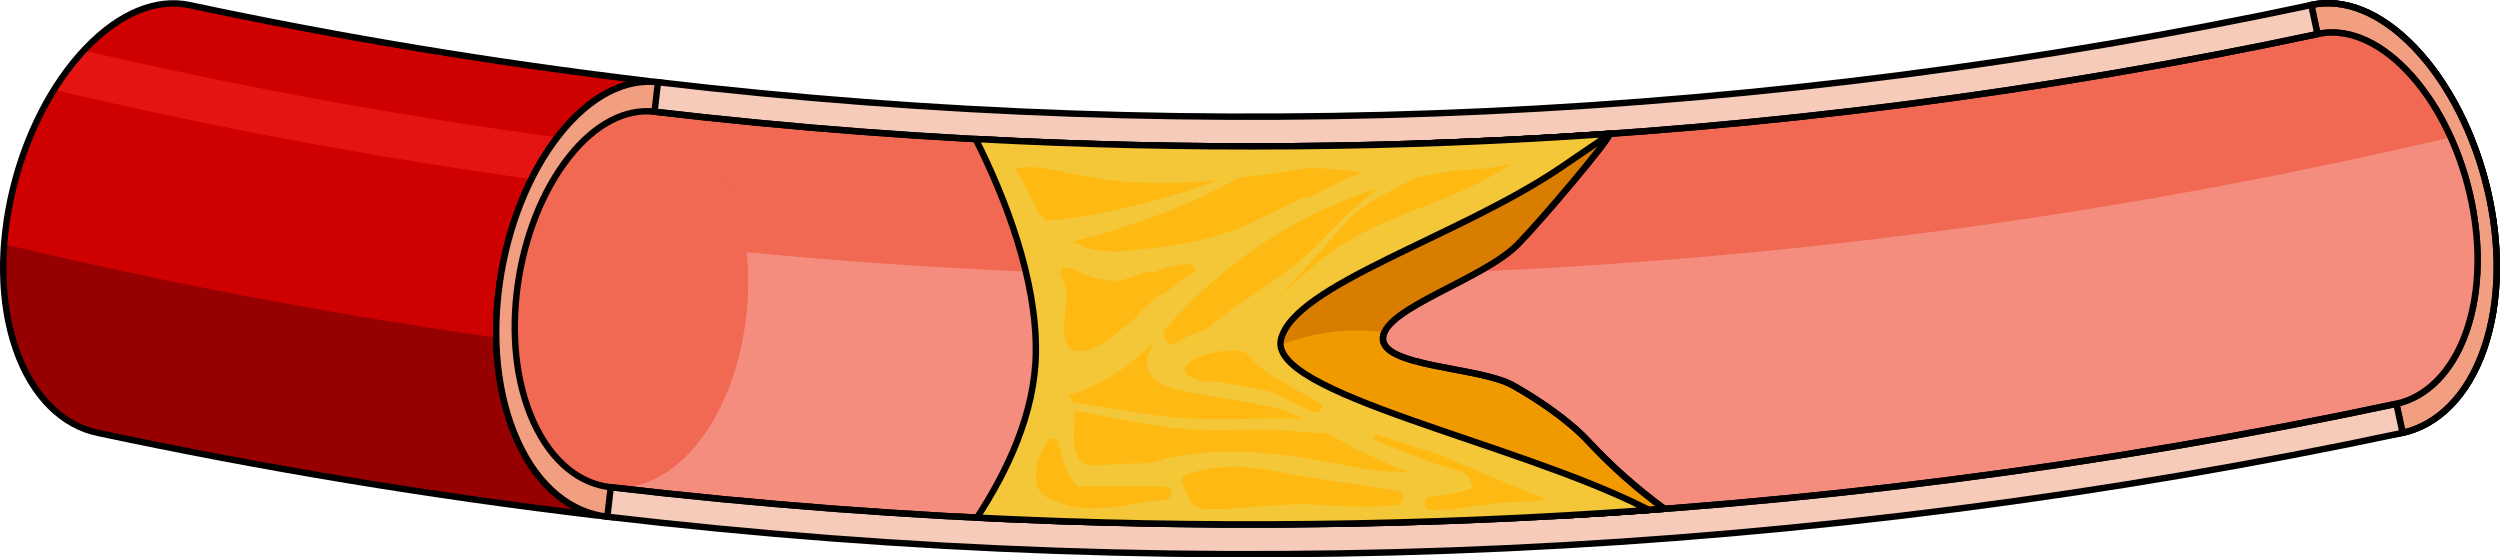
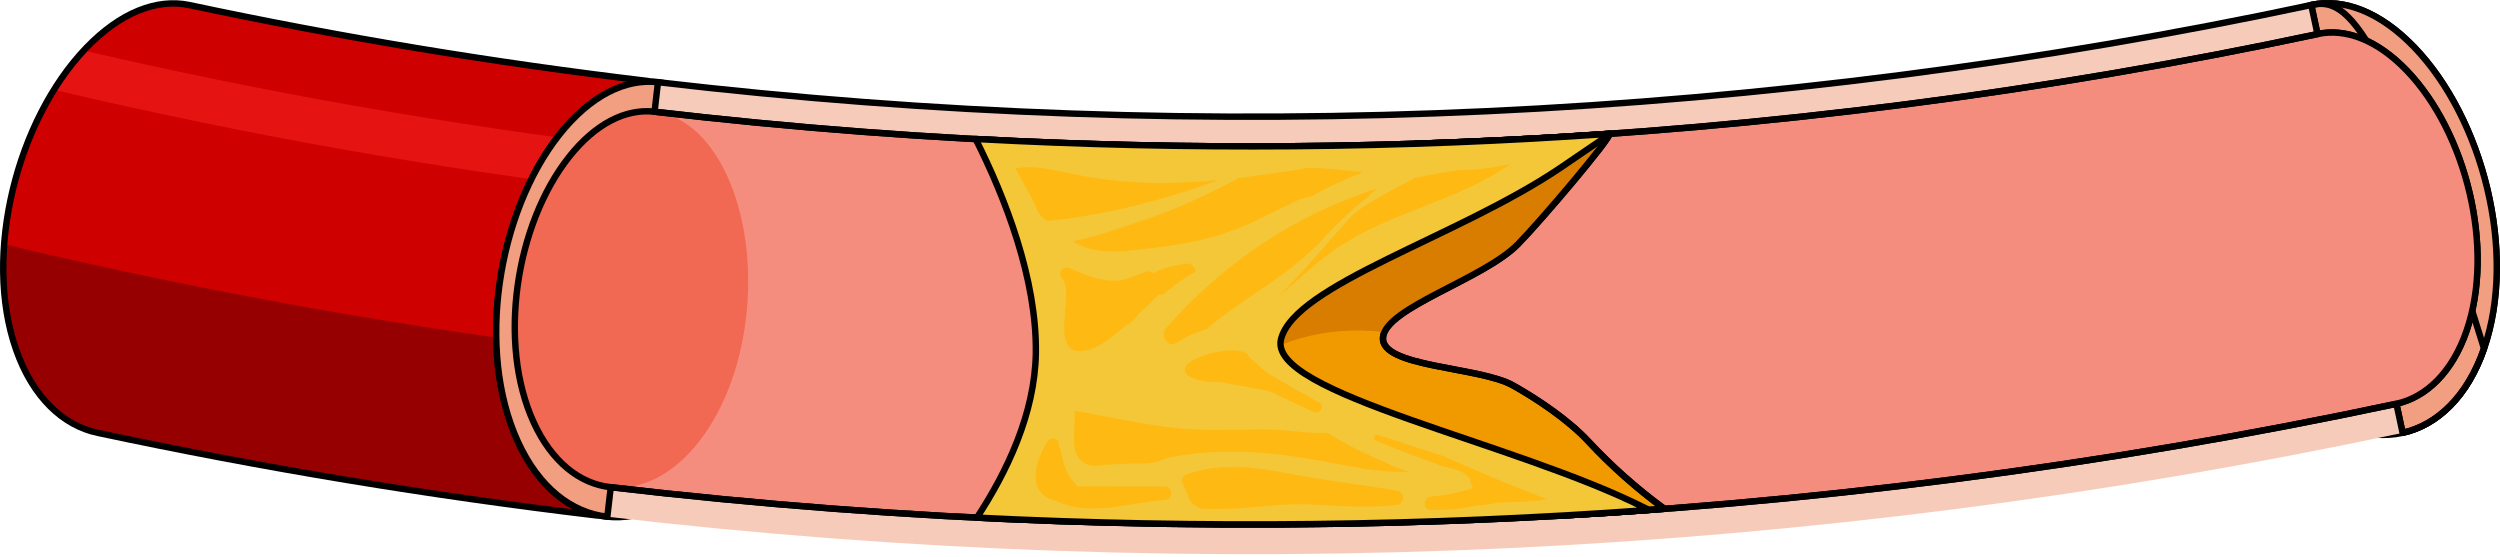
<svg xmlns="http://www.w3.org/2000/svg" version="1.1" id="Layer_1" x="0px" y="0px" width="389.033px" height="86.74px" viewBox="0 0 389.033 86.74" enable-background="new 0 0 389.033 86.74" xml:space="preserve">
  <g>
    <path fill="#CE0000" d="M2.5,54.399c2.585,7.402,7.31,11.84,12.747,12.966c0,0,0,0,0,0c25.694,5.471,51.577,9.752,77.566,12.844   c2.681-22.533,5.362-45.067,8.043-67.6C76.922,9.762,53.086,5.819,29.423,0.781c0,0,0,0,0,0C24.419-0.251,18.719,1.908,13.36,7.51   C2.664,18.697-2.687,39.568,2.5,54.399z" />
    <path fill="#E61313" d="M8.42,13.98c29.67,7.001,59.636,12.305,89.755,15.912c0.277-2.317,0.555-4.634,0.832-6.95   c-28.839-3.454-57.537-8.477-85.965-15.07C11.354,9.689,9.811,11.747,8.42,13.98z" />
    <path fill="#970000" d="M0.666,38.013C0.228,43.761,0.762,49.43,2.5,54.399c2.585,7.402,7.31,11.84,12.747,12.966c0,0,0,0,0,0   c25.694,5.47,51.577,9.752,77.566,12.844c1.001-8.415,2.003-16.831,3.004-25.247C63.881,51.163,32.11,45.513,0.666,38.013z" />
    <path fill="none" stroke="#000000" stroke-linecap="round" stroke-linejoin="round" stroke-miterlimit="10" d="M2.5,54.399   c2.585,7.402,7.31,11.84,12.747,12.966c0,0,0,0,0,0c25.694,5.471,51.577,9.752,77.566,12.844c2.681-22.533,5.362-45.067,8.043-67.6   C76.922,9.762,53.086,5.819,29.423,0.781c0,0,0,0,0,0C24.419-0.251,18.719,1.908,13.36,7.51C2.664,18.697-2.687,39.568,2.5,54.399z   " />
    <g>
      <g enable-background="new    ">
        <g>
          <path fill="#F7CBBA" stroke="#000000" stroke-linecap="round" stroke-linejoin="round" stroke-miterlimit="10" d="      M347.745,13.467c-5.194,14.57-1.577,35.81,9.183,47.246c10.732,11.443,24.481,8.445,29.617-6.466      c5.164-14.916-0.183-35.797-10.856-46.899C364.985-3.75,352.968-1.11,347.745,13.467" />
        </g>
      </g>
    </g>
    <path fill="#F19F80" stroke="#000000" stroke-linecap="round" stroke-linejoin="round" stroke-miterlimit="10" d="M359.664,0.779   l14.211,66.574c5.404-1.197,10.108-5.669,12.67-13.105c5.164-14.916-0.183-35.797-10.856-46.899   C370.338,1.8,364.659-0.315,359.664,0.779z" />
    <g>
      <g enable-background="new    ">
        <g>
          <path fill="none" stroke="#000000" stroke-linecap="round" stroke-linejoin="round" stroke-miterlimit="10" d="M350.28,16.292      c-4.486,12.61-1.259,30.945,8.034,40.807c9.272,9.867,21.051,7.298,25.495-5.567c4.465-12.868-0.054-30.937-9.283-40.55      C365.276,1.374,354.788,3.677,350.28,16.292" />
        </g>
      </g>
    </g>
    <g>
      <g enable-background="new    ">
        <g>
          <path fill="#F7CBBA" stroke="#000000" stroke-linecap="round" stroke-linejoin="round" stroke-miterlimit="10" d="      M87.015,20.986c-9.573,12.139-12.953,33.418-6.445,47.697c6.48,14.277,20.415,15.838,30.013,3.356      c9.629-12.476,11.263-33.97,4.755-47.904C108.803,10.195,96.618,8.849,87.015,20.986" />
        </g>
      </g>
    </g>
    <g>
      <g enable-background="new    ">
        <g>
          <path fill="none" stroke="#000000" stroke-linecap="round" stroke-linejoin="round" stroke-miterlimit="10" d="M88.507,24.473      c-8.276,10.508-11.095,28.912-5.47,41.229c5.604,12.316,17.539,13.653,25.836,2.889c8.318-10.761,9.832-29.324,4.208-41.385      C107.436,15.142,96.805,13.966,88.507,24.473" />
        </g>
      </g>
    </g>
    <path fill-rule="evenodd" clip-rule="evenodd" fill="#F7CBBA" d="M102.326,12.783c85.695,10.034,172.625,6.033,257.336-12.002   c4.725,22.195,9.451,44.39,14.176,66.585C281.854,86.949,187.461,91.293,94.408,80.398C97.047,57.86,99.686,35.321,102.326,12.783z   " />
    <path fill="#F19F80" stroke="#000000" stroke-linecap="round" stroke-linejoin="round" stroke-miterlimit="10" d="M102.392,12.792   c-5.082-0.593-10.555,2.1-15.377,8.194c-9.573,12.139-12.953,33.418-6.445,47.697c3.26,7.182,8.406,11.142,13.937,11.72   L102.392,12.792z" />
-     <path fill="none" stroke="#000000" stroke-linecap="round" stroke-linejoin="round" stroke-miterlimit="10" d="M359.664,0.779   l14.211,66.574c5.404-1.197,10.108-5.669,12.67-13.105c5.164-14.916-0.183-35.797-10.856-46.899   C370.338,1.8,364.659-0.315,359.664,0.779z" />
+     <path fill="none" stroke="#000000" stroke-linecap="round" stroke-linejoin="round" stroke-miterlimit="10" d="M359.664,0.779   l14.211,66.574c5.404-1.197,10.108-5.669,12.67-13.105C370.338,1.8,364.659-0.315,359.664,0.779z" />
    <path fill-rule="evenodd" clip-rule="evenodd" fill="#F48D7D" d="M83.037,65.703c2.806,6.15,7.184,9.574,11.909,10.101c0,0,0,0,0,0   c92.552,10.837,186.438,6.516,277.928-12.962c0,0,0,0,0,0c4.661-1.017,8.709-4.887,10.935-11.309   c4.465-12.868-0.054-30.937-9.283-40.55c-4.624-4.814-9.562-6.628-13.902-5.678c0,0,0,0,0,0   C275.42,23.445,187.983,27.469,101.788,17.377c0,0,0,0,0,0c-4.397-0.487-9.134,1.835-13.281,7.096   C80.23,34.982,77.412,53.385,83.037,65.703z" />
-     <path fill-rule="evenodd" clip-rule="evenodd" fill="#F16853" d="M374.526,10.983c-4.625-4.814-9.563-6.628-13.902-5.678   c0,0,0,0,0,0c-85.205,18.141-172.642,22.164-258.837,12.072c0,0,0,0,0,0c-4.319-0.478-8.965,1.761-13.059,6.827   c-0.517,3.907-1.035,7.814-1.552,11.721c97.909,12.967,197.589,8.119,294.174-14.544C379.558,17.417,377.258,13.829,374.526,10.983   z" />
    <g>
      <g enable-background="new    ">
        <g>
          <path fill="#F16853" d="M88.507,24.473c-8.276,10.508-11.095,28.912-5.47,41.229c5.604,12.316,17.539,13.653,25.836,2.889      c8.318-10.761,9.832-29.324,4.208-41.385C107.436,15.142,96.805,13.966,88.507,24.473" />
        </g>
      </g>
    </g>
    <path fill-rule="evenodd" clip-rule="evenodd" fill="none" stroke="#000000" stroke-linecap="round" stroke-linejoin="round" stroke-miterlimit="10" d="   M83.037,65.703c2.806,6.15,7.184,9.574,11.909,10.101c0,0,0,0,0,0c92.552,10.837,186.438,6.516,277.928-12.962c0,0,0,0,0,0   c4.661-1.017,8.709-4.887,10.935-11.309c4.465-12.868-0.054-30.937-9.283-40.55c-4.624-4.814-9.562-6.628-13.902-5.678c0,0,0,0,0,0   C275.42,23.445,187.983,27.469,101.788,17.377c0,0,0,0,0,0c-4.397-0.487-9.134,1.835-13.281,7.096   C80.23,34.982,77.412,53.385,83.037,65.703z" />
    <path fill-rule="evenodd" clip-rule="evenodd" fill="none" stroke="#000000" stroke-linecap="round" stroke-linejoin="round" stroke-miterlimit="10" d="   M372.874,62.842C281.385,82.32,187.498,86.641,94.946,75.804" />
    <path fill-rule="evenodd" clip-rule="evenodd" fill="none" stroke="#000000" stroke-linecap="round" stroke-linejoin="round" stroke-miterlimit="10" d="   M360.624,5.305c-85.205,18.14-172.641,22.164-258.837,12.072" />
-     <path fill-rule="evenodd" clip-rule="evenodd" fill="none" stroke="#000000" stroke-linecap="round" stroke-linejoin="round" stroke-miterlimit="10" d="   M373.837,67.366C281.854,86.949,187.461,91.293,94.408,80.398" />
    <path fill-rule="evenodd" clip-rule="evenodd" fill="none" stroke="#000000" stroke-linecap="round" stroke-linejoin="round" stroke-miterlimit="10" d="   M102.326,12.783c85.695,10.034,172.625,6.033,257.336-12.002" />
    <path fill-rule="evenodd" clip-rule="evenodd" fill="#F19A00" stroke="#000000" stroke-linecap="round" stroke-linejoin="round" stroke-miterlimit="10" d="   M247.164,68.673c-3.049-3.275-7.831-6.517-11.734-8.705c-5.204-2.918-20.577-2.802-20.221-7.44s15.618-9.072,20.984-14.516   c3.588-3.64,14.578-16.64,14.274-17.197c-10.039,0.706-20.088,1.22-30.142,1.546c-3.937,1.713-7.177,3.441-8.846,4.562   c-3.25,2.183-6.207,4.793-9.541,6.846c-5.042,3.105-10.782,4.842-16.37,6.802c-6.749,2.368-13.504,5.188-18.884,9.902   c7.52,6.434,15.247,12.992,24.516,16.462c10.851,4.062,22.88,3.54,34.078,6.515c6.06,1.609,11.94,4.243,17.802,6.787   c5.309-0.301,10.615-0.658,15.919-1.058C254.736,76.06,250.764,72.541,247.164,68.673z" />
    <path fill-rule="evenodd" clip-rule="evenodd" fill="#D97D00" d="M199.661,35.052c-0.432,0.226-0.867,0.445-1.306,0.656   c-0.183,0.088-0.366,0.178-0.551,0.264c-0.545,0.254-1.094,0.499-1.647,0.735c-0.057,0.024-0.113,0.051-0.17,0.075   c-0.615,0.259-1.235,0.507-1.857,0.75c-0.198,0.077-0.397,0.152-0.596,0.227c-0.445,0.169-0.891,0.336-1.338,0.499   c-0.214,0.078-0.427,0.156-0.642,0.233c-0.503,0.18-1.007,0.358-1.511,0.534c-0.125,0.043-0.249,0.088-0.374,0.131   c-0.003,0.001-0.006,0.002-0.009,0.003c-1.333,3.523-1.779,7.34-1.024,11.034l2.855,7.713c6.583-4.548,14.293-7.377,23.941-6.211   c1.936-4.34,15.717-8.564,20.761-13.681c3.588-3.64,14.577-16.64,14.274-17.197c-10.039,0.706-20.088,1.22-30.142,1.546   c-3.937,1.713-7.177,3.441-8.846,4.562c-3.25,2.183-6.207,4.793-9.541,6.846c-0.572,0.352-1.154,0.681-1.743,1   C200.019,34.866,199.839,34.959,199.661,35.052z" />
    <path fill-rule="evenodd" clip-rule="evenodd" fill="none" stroke="#000000" stroke-linecap="round" stroke-linejoin="round" stroke-miterlimit="10" d="   M247.164,68.673c-3.049-3.275-7.831-6.517-11.734-8.705c-5.204-2.918-20.577-2.802-20.221-7.44s15.618-9.072,20.984-14.516   c3.588-3.64,14.578-16.64,14.274-17.197c-10.039,0.706-20.088,1.22-30.142,1.546c-3.937,1.713-7.177,3.441-8.846,4.562   c-3.25,2.183-6.207,4.793-9.541,6.846c-5.042,3.105-10.782,4.842-16.37,6.802c-6.749,2.368-13.504,5.188-18.884,9.902   c7.52,6.434,15.247,12.992,24.516,16.462c10.851,4.062,22.88,3.54,34.078,6.515c6.06,1.609,11.94,4.243,17.802,6.787   c5.309-0.301,10.615-0.658,15.919-1.058C254.736,76.06,250.764,72.541,247.164,68.673z" />
    <path fill-rule="evenodd" clip-rule="evenodd" fill="#F4C738" stroke="#000000" stroke-linecap="round" stroke-linejoin="round" stroke-miterlimit="10" d="   M256.166,79.136c-20.507-10.4-58.946-17.886-56.823-26.359s27.491-15.876,43.436-26.638c2.605-1.758,5.21-3.568,7.846-5.328   c-32.891,2.318-65.889,2.584-98.805,0.817c4.58,9.075,9.548,21.836,9.371,33.337c-0.144,9.358-4.481,18.447-9.165,25.582   c34.843,1.732,69.765,1.338,104.571-1.191C256.452,79.283,256.309,79.209,256.166,79.136z" />
    <g>
      <path fill-rule="evenodd" clip-rule="evenodd" fill="#FEB913" d="M188.007,51.005c4.795-4.083,10.374-6.947,15.129-11.167    c0.695-0.616,1.366-1.258,2.046-1.891c2.344-2.608,4.825-5.055,7.527-7.184c0.509-0.481,1.026-0.952,1.542-1.425    c-12.638,4.056-23.95,11.584-32.802,21.744c-0.996,1.143,0.311,3.206,1.724,2.235c1.467-1.008,3.083-1.628,4.741-2.144    C187.926,51.11,187.954,51.05,188.007,51.005z" />
      <path fill-rule="evenodd" clip-rule="evenodd" fill="#FEB913" d="M227.227,26.459c-0.044,0.007-0.089,0.014-0.134,0.019    l-0.001-0.003c-0.005,0.002-0.01,0.004-0.016,0.005c-2.306,0.287-4.581,0.692-6.824,1.199c-2.821,1.421-5.613,2.893-8.244,4.619    c-0.485,0.318-0.945,0.664-1.408,1.005c-2.715,2.968-5.291,6.06-8.047,9.047c-1.2,1.3-2.413,2.595-3.684,3.789    c3.257-2.58,6.193-5.6,9.701-7.878c8.311-5.397,18.384-7.048,26.514-12.751C232.471,26.111,229.789,26.453,227.227,26.459z" />
      <path fill-rule="evenodd" clip-rule="evenodd" fill="#FEB913" d="M162.86,34.38c0.876-0.077,1.75-0.157,2.612-0.273    c4.199-0.565,8.341-1.346,12.438-2.43c3.995-1.057,7.91-2.252,11.738-3.663c-3.154,0.293-6.317,0.469-9.491,0.452    c-4.873-0.026-9.63-0.597-14.396-1.624c-2.734-0.589-5.095-1.135-7.777-0.629c1.368,2.287,2.59,4.627,3.696,7.051    C162.067,33.643,162.462,34.014,162.86,34.38z" />
      <path fill-rule="evenodd" clip-rule="evenodd" fill="#FEB913" d="M203.537,26.131c-3.58,0.589-7.171,1.135-10.774,1.555    c-4.332,2.324-8.761,4.459-13.391,6.07c-3.453,1.202-7.911,2.835-12.385,3.801c0.158,0.096,0.311,0.207,0.471,0.296    c3.545,1.986,8.015,1.18,11.848,0.757c4.816-0.531,9.542-1.476,14.036-3.337c3.104-1.286,6.062-2.992,9.127-4.333    c0.544-0.141,1.094-0.268,1.641-0.403c2.517-1.409,5.205-2.681,7.959-3.71C209.259,26.448,206.396,26.165,203.537,26.131z" />
      <path fill-rule="evenodd" clip-rule="evenodd" fill="#FEB913" d="M175.181,50.647c0.212-0.048,0.419-0.144,0.604-0.306    c0.583-0.512,1.076-1.052,1.545-1.61c1.022-0.955,2.019-1.943,3.003-2.941c0.223,0.112,0.484,0.14,0.734-0.01    c0.027-0.016,0.054-0.033,0.081-0.049c1.499-1.307,3.112-2.468,4.858-3.429c0.048-0.698-0.617-1.424-1.47-1.284    c-1.633,0.267-3.538,0.647-5.098,1.479c-0.266-0.214-0.609-0.331-0.962-0.235c-1.719,0.466-3.168,1.423-5.015,1.433    c-2.358,0.012-4.88-1.009-6.973-1.962c-1.019-0.464-2.005,0.689-1.215,1.574c2.129,2.385-2.252,11.906,3.292,11.311    c2.27-0.244,4.645-2.302,6.332-3.72C174.994,50.817,175.085,50.728,175.181,50.647z" />
-       <path fill-rule="evenodd" clip-rule="evenodd" fill="#FEB913" d="M166.886,62.603c5.828,0.776,11.624,2.08,17.482,2.502    c6.025,0.434,12.245-0.199,18.339,0.089c-1.405-0.714-2.859-1.33-4.428-1.731c-3.415-0.873-6.918-1.249-10.376-1.897    c-4.043-0.758-11.661-1.552-8.809-7.286c0.13-0.261,0.091-0.503-0.025-0.694c-3.433,3.673-8.098,6.547-12.686,7.872    c0.026,0.145,0.072,0.282,0.147,0.398C166.68,62.087,166.792,62.341,166.886,62.603z" />
      <path fill-rule="evenodd" clip-rule="evenodd" fill="#FEB913" d="M214.305,71.385c-1.873-0.789-3.699-1.686-5.47-2.684    c-0.788-0.444-1.563-0.906-2.336-1.367c-2.917,0.178-5.96-0.445-8.868-0.489c-4.428-0.067-8.835,0.247-13.262-0.107    c-5.791-0.462-11.477-1.866-17.198-2.824c0.304,2.988-1.017,6.869,1.813,8.279c0.998,0.497,2.148,0.178,3.198,0.12    c2.208-0.123,4.19-0.238,6.218-0.204c1.193,0.02,2.766-0.75,3.967-0.982c1.396-0.27,2.806-0.465,4.222-0.599    c2.846-0.268,5.712-0.277,8.566-0.134c5.661,0.285,11.042,1.482,16.611,2.461c2.664,0.468,5.379,0.641,8.081,0.513    C218.255,73.442,215.758,71.997,214.305,71.385z" />
      <path fill-rule="evenodd" clip-rule="evenodd" fill="#FEB913" d="M217.491,76.358c-6.104-1.009-12.161-1.702-18.26-2.902    c-4.938-0.971-9.808-1.302-14.62,0.362c-0.768,0.265-0.882,1.167-0.437,1.646c0.004,0.012,0.002,0.022,0.007,0.035    c0.267,0.721,0.359,0.999,0.578,1.357c0.134,0.323,0.268,0.646,0.402,0.969c0.203,0.489,0.547,0.795,0.968,0.876    c0.239,0.243,0.551,0.42,0.923,0.447c5.402,0.384,10.845-0.833,16.276-0.66c4.786,0.153,9.387,0.714,14.162,0.063    C218.59,78.4,218.563,76.535,217.491,76.358z" />
      <path fill-rule="evenodd" clip-rule="evenodd" fill="#FEB913" d="M181.241,75.705c-3.712,0.005-7.427,0.006-11.139-0.046    c-0.562-0.008-1.428,0.057-2.345,0.052c-1.727-1.581-2.363-3.579-2.722-5.803c-0.034-0.212-0.165-0.331-0.324-0.381    c0.006-0.031,0.009-0.058,0.015-0.088c0.007-0.03,0.017-0.063,0.023-0.092c0.005-0.023,0-0.042,0.003-0.065    c0.008-0.058,0.025-0.123,0.03-0.177h-0.021c-0.013-0.86-1.134-1.233-1.675-0.459c-1.781,2.547-3.469,7.491,0.455,9.05    c0.202,0.08,0.417,0.136,0.632,0.191c0.352,0.17,0.74,0.335,1.188,0.496c5.15,1.846,10.681-0.25,15.882-0.59    C182.569,77.706,182.598,75.704,181.241,75.705z" />
      <path fill-rule="evenodd" clip-rule="evenodd" fill="#FEB913" d="M205.288,62.65c-2.434-1.331-4.845-2.704-7.236-4.11    c-1.692-0.995-2.148-1.716-3.643-2.975c-0.24-0.202-0.154-0.501-0.505-0.657c-2.061-0.917-6.353-0.059-8.571,1.359    c-0.121,0.02-0.232,0.094-0.299,0.2c-0.124,0.09-0.242,0.181-0.347,0.275c-0.55,0.488-0.348,1.38,0.224,1.736    c1.372,0.854,3.126,1.001,4.885,0.964c0.947,0.188,1.889,0.321,2.701,0.48c1.697,0.333,3.519,0.624,5.3,1.057    c2.188,1.156,4.549,2.127,6.643,3.124C205.41,64.565,206.265,63.126,205.288,62.65z" />
      <path fill-rule="evenodd" clip-rule="evenodd" fill="#FEB913" d="M224.522,70.939c-3.386-1.074-6.765-2.167-10.142-3.286    c-0.506-0.168-0.873,0.662-0.369,0.875c3.306,1.398,6.659,2.652,10.037,3.866c1.743,0.626,4.566,0.749,4.845,2.818    c0.171,0.296,0.27,0.547,0.311,0.762c-2.117,0.623-4.258,1.165-6.509,1.292c-1.332,0.075-1.354,2.075,0,2.087    c1.24,0.012,4.62-0.028,7.293-0.733c0.167,0.038,0.348,0.047,0.543,0.017c0.855-0.135,1.713-0.261,2.57-0.39    c2.491-0.204,4.994-0.03,7.384-0.569c0.046-0.01,0.087-0.042,0.132-0.06C235.162,75.602,229.786,73.251,224.522,70.939z" />
    </g>
  </g>
</svg>